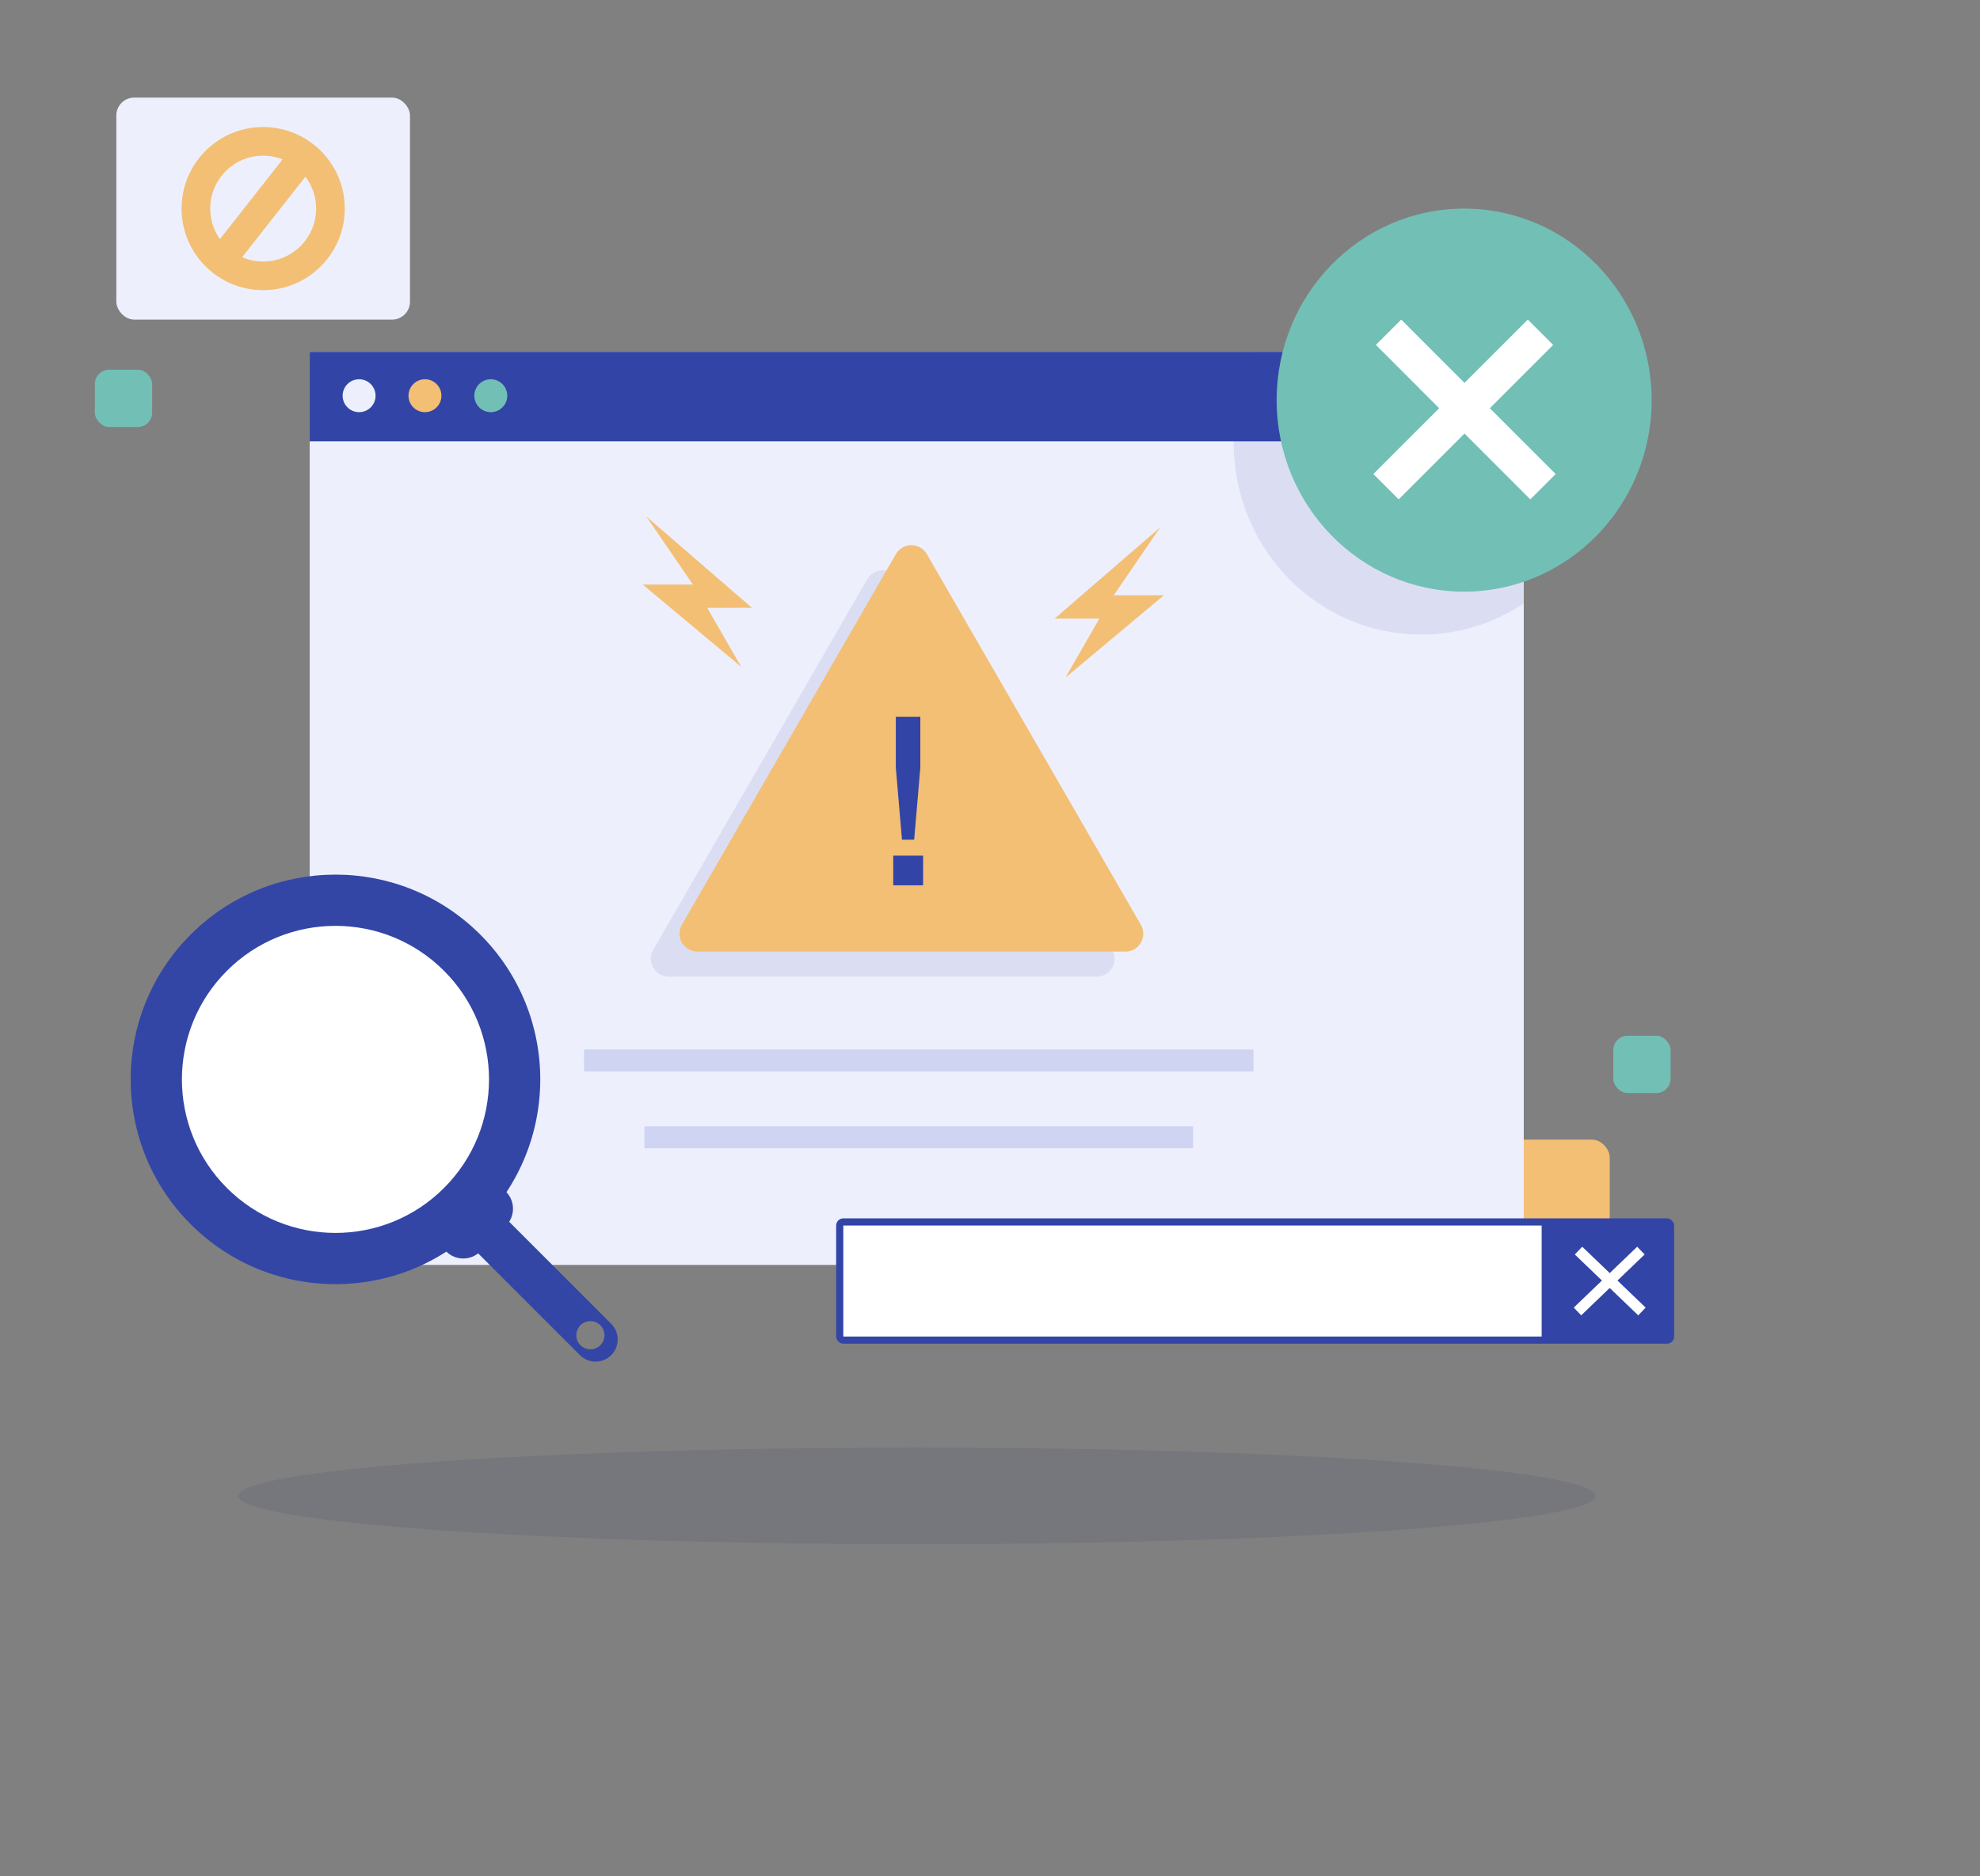
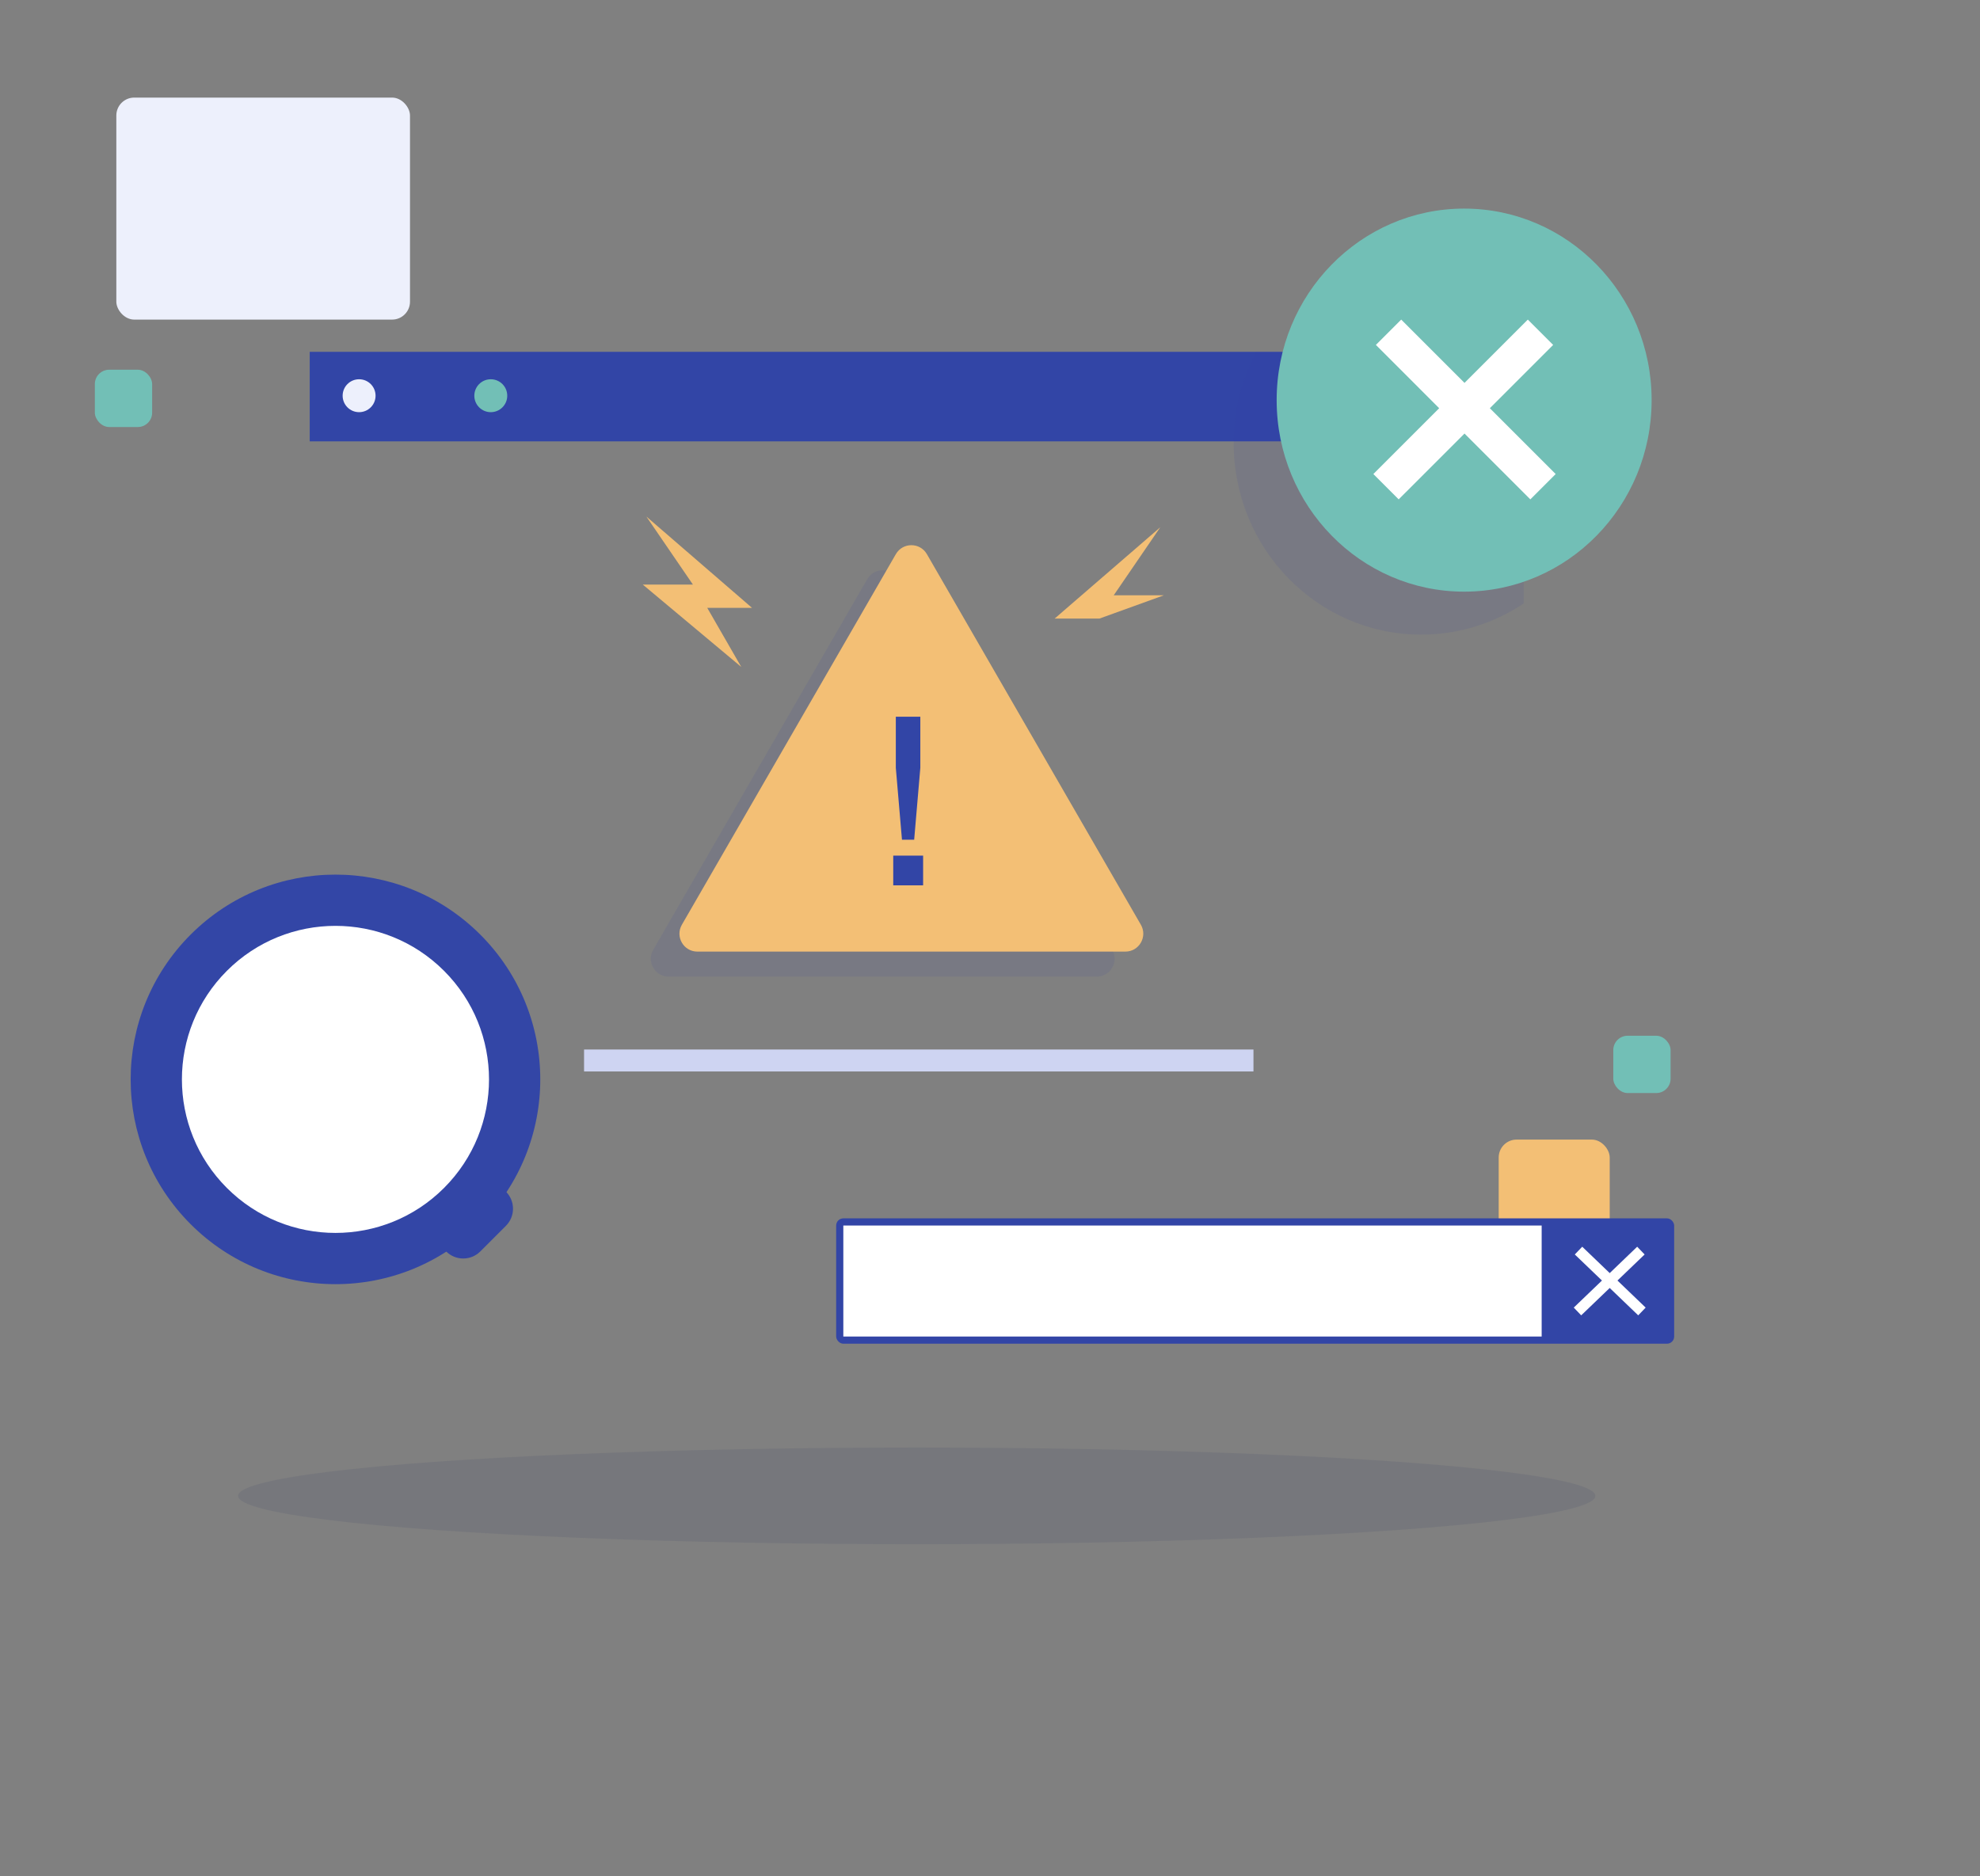
<svg xmlns="http://www.w3.org/2000/svg" width="306" height="290" viewBox="0 0 306 290" fill="none">
  <rect x="0" y="0" width="306" height="290" fill="#808080" stroke="none" />
  <rect x="231.616" y="176.142" width="17.157" height="17.157" rx="2.767" fill="#F3BF75" />
  <ellipse cx="141.678" cy="231.212" rx="104.881" ry="7.472" fill="#262F63" fill-opacity="0.1" />
-   <rect x="47.866" y="54.38" width="187.624" height="141.133" fill="#EDF0FC" />
  <rect x="47.866" y="54.38" width="187.624" height="13.837" fill="#3245A6" />
  <line x1="90.264" y1="163.915" x2="193.716" y2="163.915" stroke="#CED4F2" stroke-width="3.392" />
-   <line x1="99.592" y1="175.786" x2="184.389" y2="175.786" stroke="#CED4F2" stroke-width="3.392" />
  <circle cx="55.498" cy="61.164" r="2.544" fill="#EDF0FC" />
-   <circle cx="65.674" cy="61.164" r="2.544" fill="#F3BF75" />
  <circle cx="75.849" cy="61.164" r="2.544" fill="#72BFB6" />
  <path opacity="0.1" d="M134.024 89.525C135.089 87.68 137.752 87.68 138.817 89.525L171.89 146.808C172.955 148.653 171.623 150.959 169.493 150.959H103.348C101.217 150.959 99.886 148.653 100.951 146.808L134.024 89.525Z" fill="#3245A6" />
  <path d="M138.452 85.65C139.517 83.806 142.18 83.806 143.245 85.65L176.317 142.934C177.382 144.779 176.051 147.085 173.921 147.085H107.776C105.645 147.085 104.314 144.779 105.379 142.934L138.452 85.65Z" fill="#F3BF75" />
  <path d="M141.281 129.789H139.395L138.444 118.668V110.781H142.232V118.668L141.281 129.789ZM138.046 136.846V132.245H142.664V136.846H138.046Z" fill="#3245A6" />
  <path fill-rule="evenodd" clip-rule="evenodd" d="M235.49 93.269C230.935 96.318 225.487 98.09 219.635 98.09C203.632 98.09 190.66 84.836 190.66 68.487C190.66 63.379 191.926 58.574 194.155 54.38H235.49V93.269Z" fill="#3245A6" fill-opacity="0.1" />
  <path d="M226.277 91.449C242.279 91.449 255.252 78.195 255.252 61.845C255.252 45.495 242.279 32.242 226.277 32.242C210.274 32.242 197.301 45.495 197.301 61.845C197.301 78.195 210.274 91.449 226.277 91.449Z" fill="#72BFB6" />
  <path d="M238.075 51.356L214.202 75.228M238.466 75.229L214.594 51.356" stroke="white" stroke-width="5.535" />
  <rect x="17.979" y="15.084" width="45.384" height="34.315" rx="2.767" fill="#EDF0FC" />
  <rect x="14.658" y="57.147" width="8.855" height="8.855" rx="2.214" fill="#72BFB6" />
  <rect x="249.327" y="160.091" width="8.855" height="8.855" rx="2.214" fill="#72BFB6" />
-   <path fill-rule="evenodd" clip-rule="evenodd" d="M48.853 32.241C48.853 36.76 45.19 40.423 40.671 40.423C39.518 40.423 38.42 40.184 37.425 39.754L47.201 27.311C48.238 28.682 48.853 30.39 48.853 32.241ZM33.987 36.962L43.677 24.629C42.747 24.261 41.733 24.059 40.671 24.059C36.152 24.059 32.489 27.723 32.489 32.241C32.489 33.999 33.044 35.628 33.987 36.962ZM53.281 32.241C53.281 39.205 47.635 44.851 40.671 44.851C33.707 44.851 28.061 39.205 28.061 32.241C28.061 25.277 33.707 19.632 40.671 19.632C47.635 19.632 53.281 25.277 53.281 32.241Z" fill="#F3BF75" />
-   <path d="M162.987 95.613L179.314 81.499L172.119 92.015H179.867L164.647 104.745L169.905 95.613H162.987Z" fill="#F3BF75" />
+   <path d="M162.987 95.613L179.314 81.499L172.119 92.015H179.867L169.905 95.613H162.987Z" fill="#F3BF75" />
  <path d="M116.219 93.952L99.892 79.839L107.087 90.355H99.338L114.558 103.085L109.3 93.952H116.219Z" fill="#F3BF75" />
  <path d="M29.463 189.218C41.824 201.579 61.865 201.579 74.226 189.218C86.586 176.857 86.586 156.817 74.226 144.456C61.865 132.095 41.824 132.095 29.463 144.456C17.103 156.817 17.103 176.857 29.463 189.218Z" fill="#3346A6" />
  <circle r="23.734" transform="matrix(-0.707 0.707 0.707 0.707 51.844 166.837)" fill="white" />
  <path d="M78.189 184.188L68.949 193.428C70.407 194.886 72.771 194.886 74.229 193.428L78.189 189.468C79.646 188.01 79.646 185.646 78.189 184.188Z" fill="#3346A6" />
-   <path fill-rule="evenodd" clip-rule="evenodd" d="M67.243 187.076L72.082 182.236L94.462 204.615C95.798 205.952 95.798 208.119 94.462 209.455C93.125 210.791 90.958 210.791 89.622 209.455L67.243 187.076ZM92.78 207.921C91.93 208.771 90.551 208.771 89.7 207.921C88.85 207.071 88.85 205.692 89.7 204.841C90.551 203.991 91.93 203.991 92.78 204.841C93.63 205.692 93.63 207.071 92.78 207.921Z" fill="#3346A6" />
  <rect x="129.225" y="188.318" width="129.51" height="19.371" rx="1.107" fill="#3245A6" />
  <path d="M253.594 193.299L243.792 202.708M253.754 202.708L243.953 193.299" stroke="white" stroke-width="1.66" />
  <rect x="130.332" y="189.425" width="107.925" height="17.157" fill="white" />
</svg>